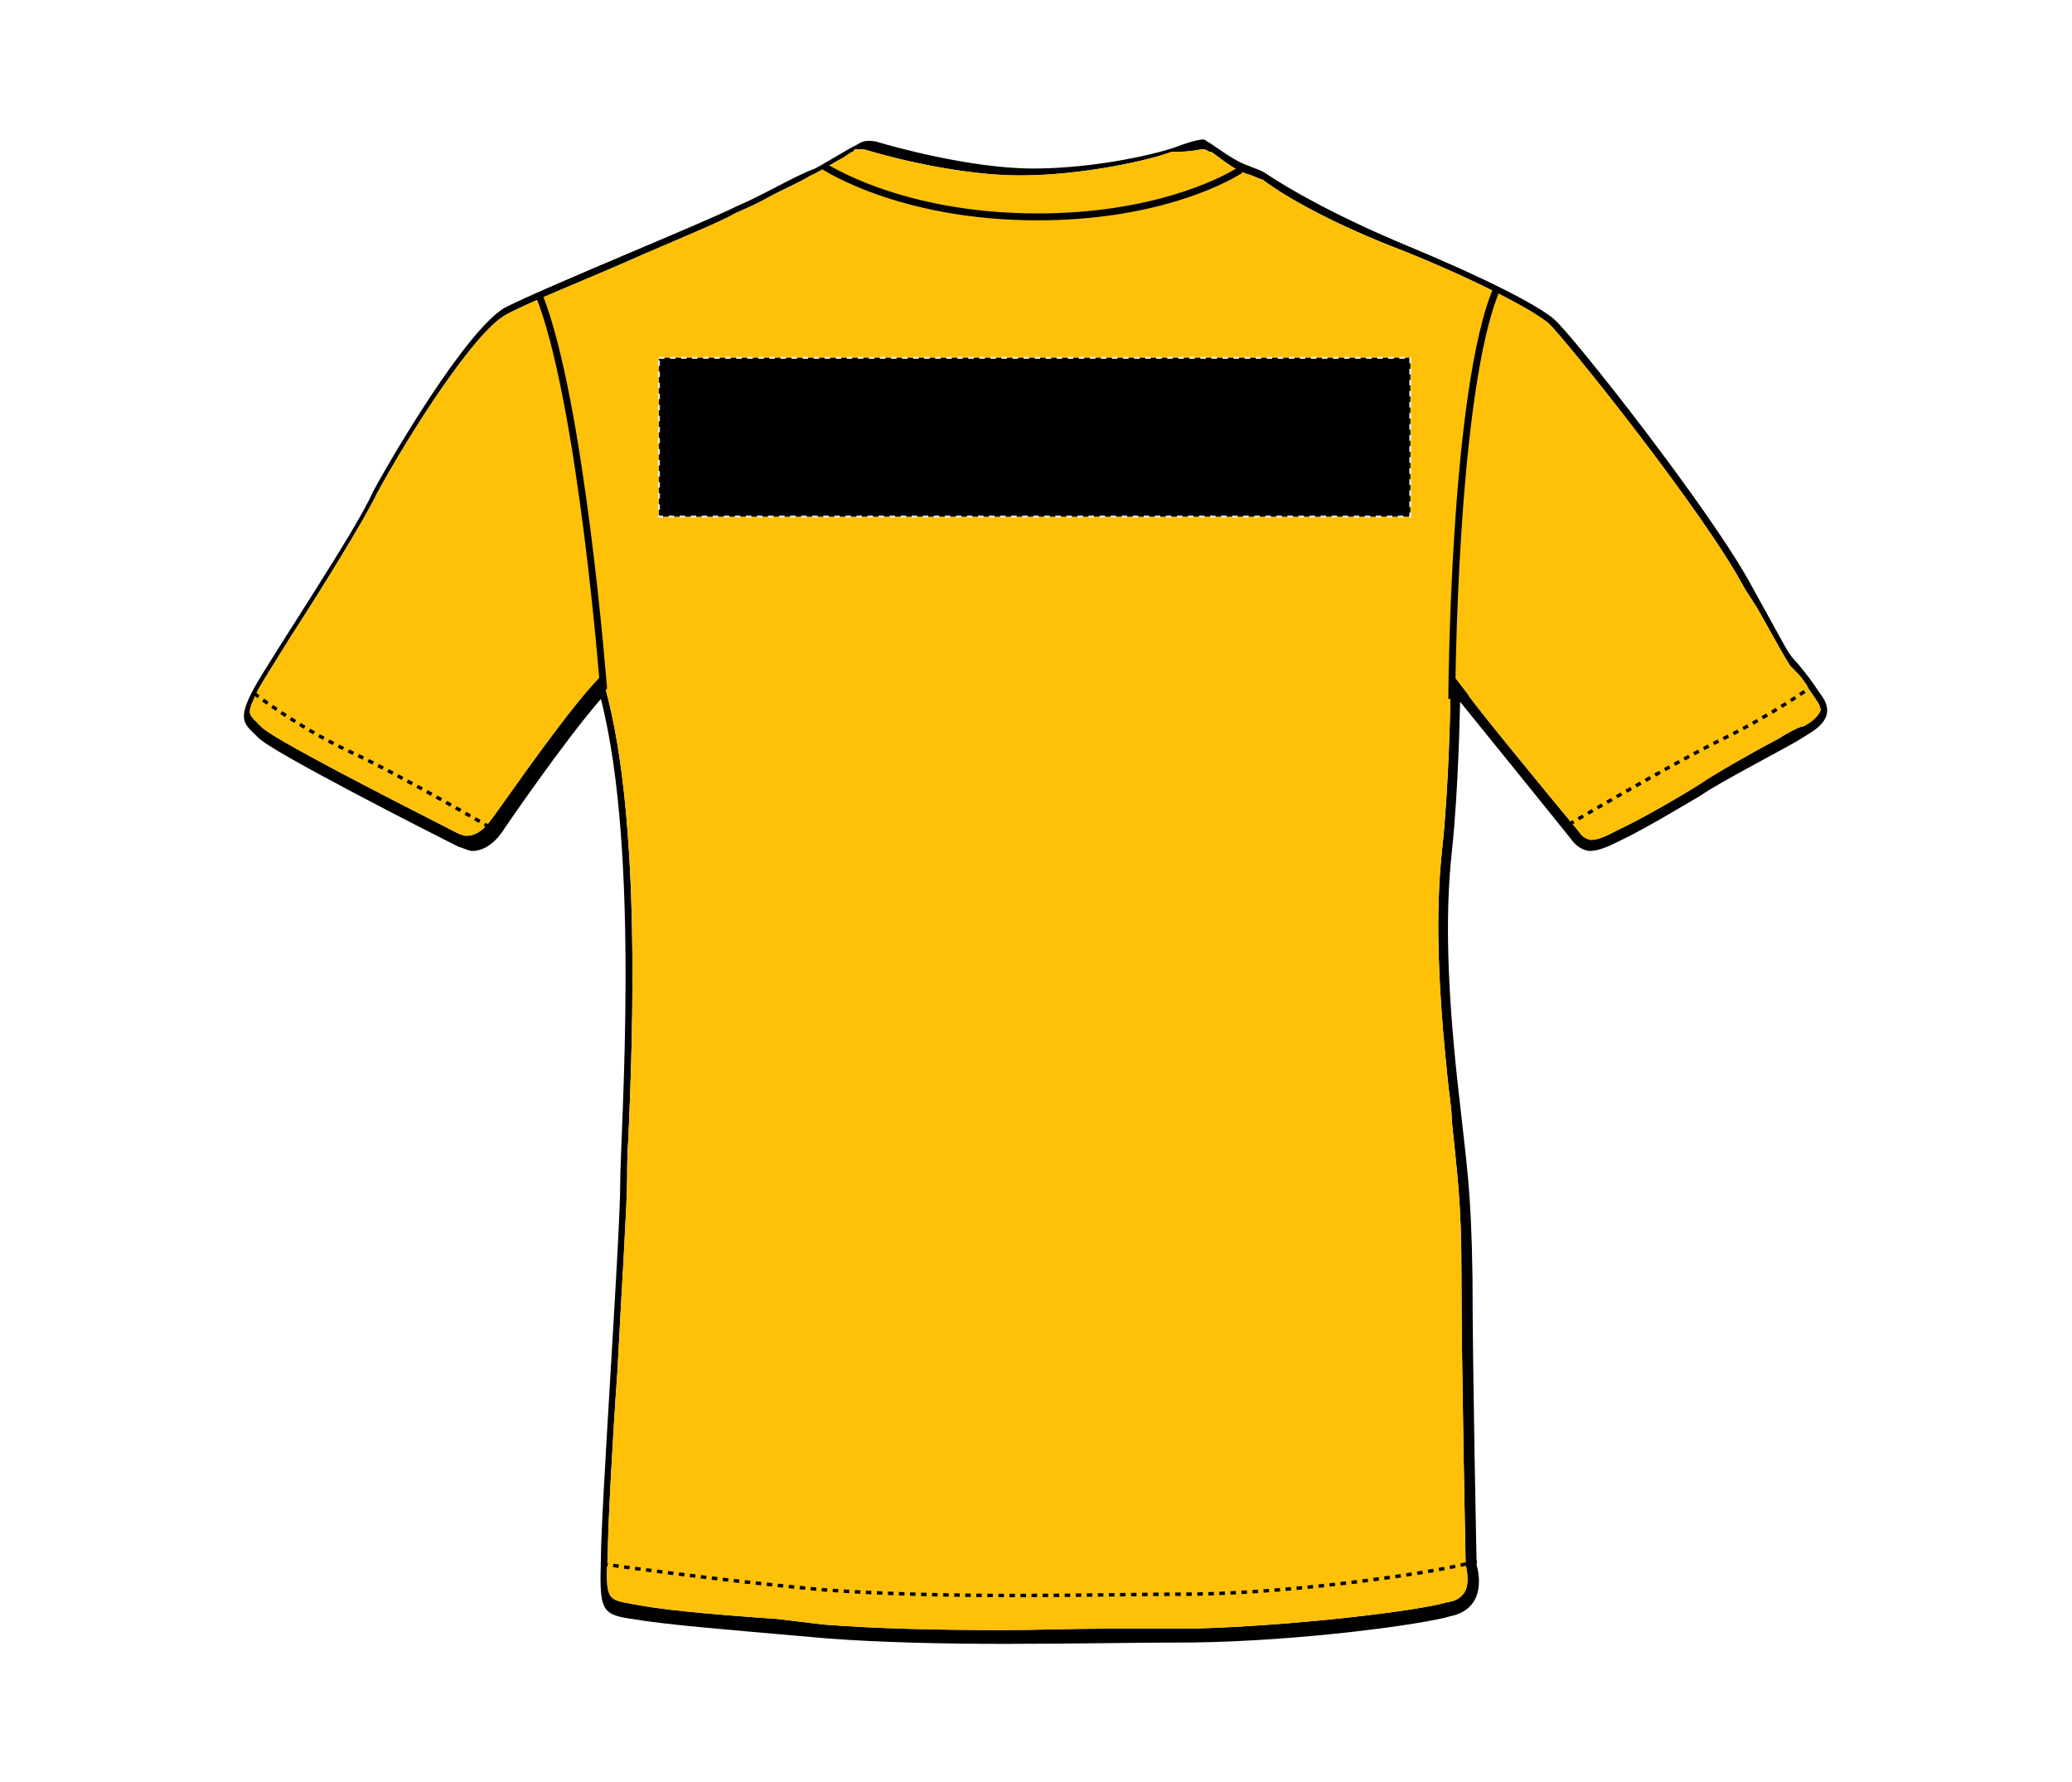
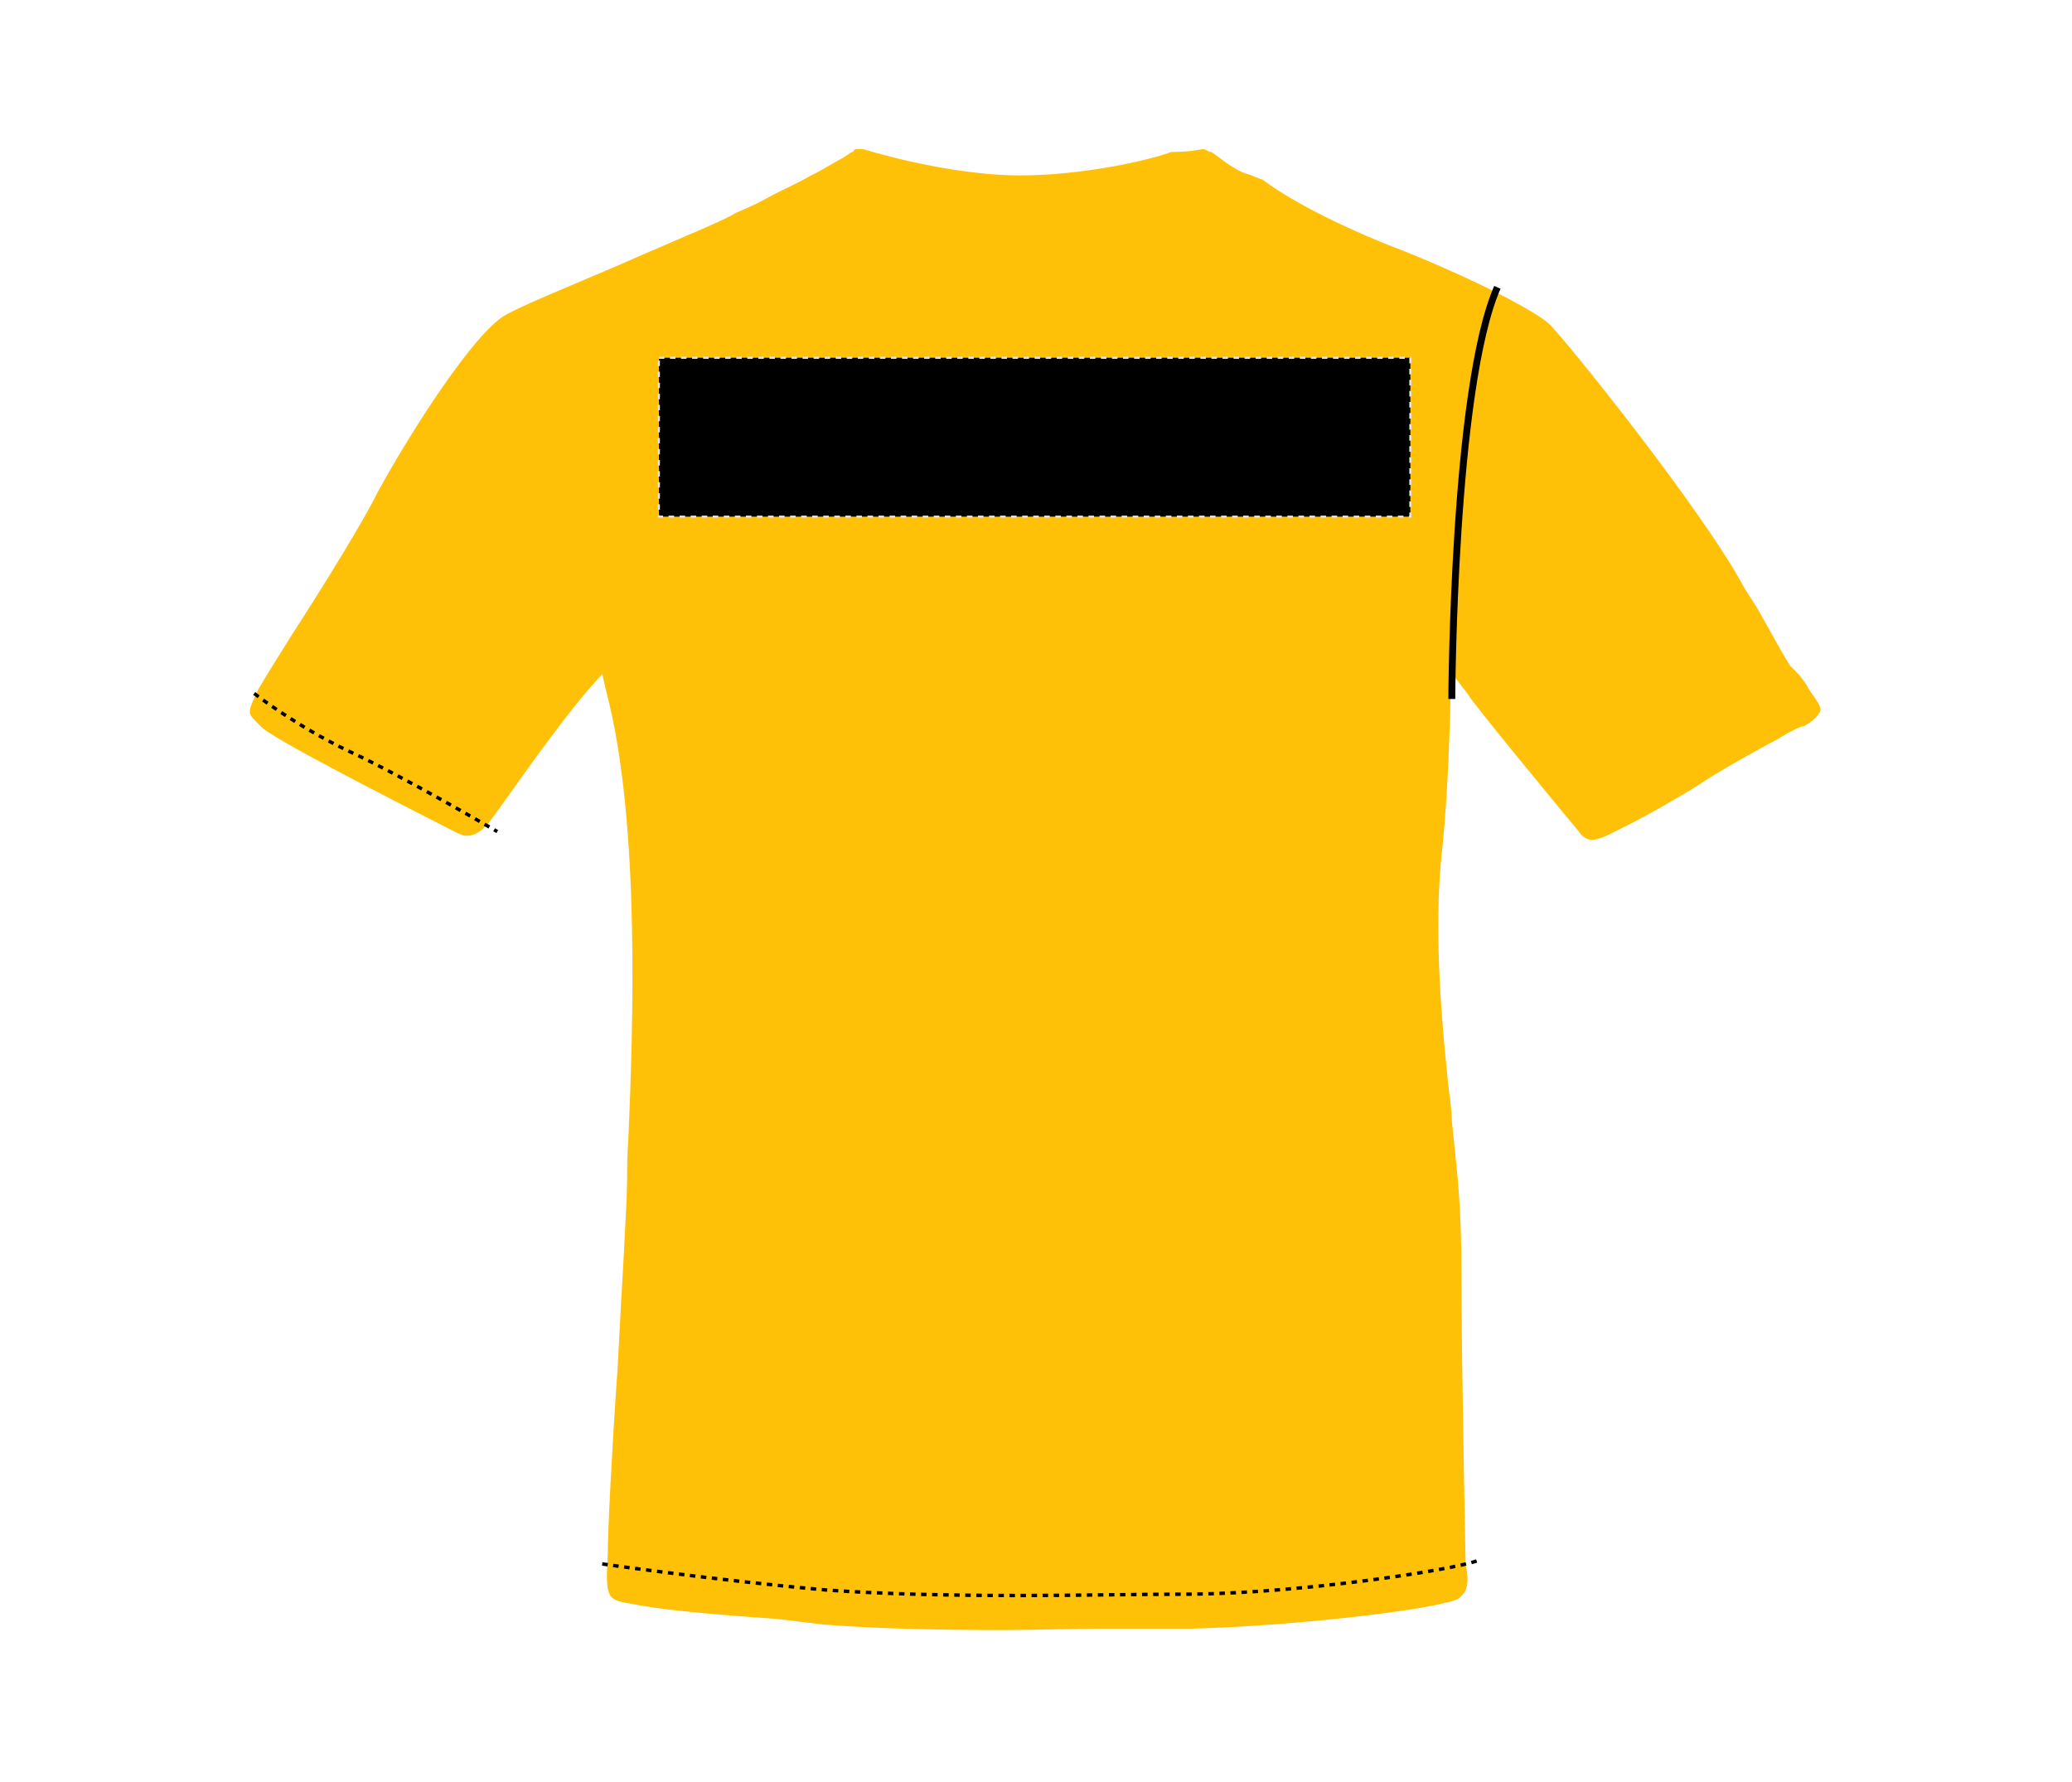
<svg xmlns="http://www.w3.org/2000/svg" version="1.1" id="Layer_1" x="0px" y="0px" viewBox="0 0 150 129" style="enable-background:new 0 0 150 129;" xml:space="preserve">
  <style type="text/css">
	.st0{fill:#FFC107;}
	.st1{fill:none;stroke:#000000;stroke-width:0.25;stroke-dasharray:0.4;}
	.st2{fill:none;stroke:#000000;stroke-width:0.5;}
	.st3{stroke:#E6E6E6;stroke-width:0.15;stroke-dasharray:0.4;}
</style>
-   <path d="M131.9,50.4c-1.1-1.6-0.9-1.3-1.7-2.3c-0.9-1-0.4-0.3-3.4-5.7c-2.9-5.4-13-18.2-14.3-19.3c-1.3-1.1-5.3-3.1-10.6-5.3  c-5.3-2.2-8.7-4.2-10.2-5.2c-0.4-0.3-0.9-0.4-1.3-0.6c-1-0.3-2.4-1.4-2.9-1.7c-0.1,0-0.2-0.2-0.4-0.2c-0.3,0-0.7,0.1-1.6,0.4  c-1.4,0.6-6.2,1.7-10.7,1.7s-10.2-1.6-11.2-1.9c-0.3-0.1-0.6-0.1-0.7-0.1c-0.4,0-0.6,0.1-0.9,0.3c-0.3,0.1-2.4,1.4-3,1.7  c-1.6,0.6-3.7,1.9-5.6,2.7c-2.6,1.3-14,5.9-16.9,7.4C33.7,24,28.4,33,27,35.6c-1.1,2.6-7.2,11.7-8.6,14.2c-1.3,2.4-0.7,2.6,0.3,3.6  c0.9,1,12.5,6.9,14.5,7.9c0.4,0.1,0.7,0.3,1,0.3c1.4,0,2.3-1.6,2.3-1.6s4.3-6.3,7-9.4c2.9,11.3,1.4,31.3,1.4,35.1  s-1.4,23.6-1.4,27.2c-0.1,3.6,0,4,2.3,4.3c2.3,0.4,6,0.7,14,1.4c3.9,0.3,8.4,0.4,13,0.4c4.9,0,9.6-0.1,13.6-0.1  c7.7-0.1,16.6-1.3,18.6-1.9c2.9-0.6,1.9-3.7,1.9-3.7s-0.3-14.2-0.3-20.8c-0.1-6.6-0.4-7.9-1.1-14.3c-0.7-6.6-0.9-11.9-0.4-16.5  c0.5-4.6,0.6-10.9,0.6-10.9s6,7.4,8,9.9c0.4,0.6,1,0.9,1.4,0.9c0.6,0,1.3-0.3,2.1-0.7c1.9-0.9,4.7-2.6,5.9-3.3  c1.4-1,6.7-3.7,7.4-4.2C131.1,53,133.1,52.1,131.9,50.4z M130.7,52.5c-0.1,0.1-0.3,0.1-0.3,0.1c-0.3,0.1-0.9,0.4-1.7,0.9  c-1.9,1-4.7,2.6-5.7,3.3c-1.1,0.7-4,2.4-5.9,3.3c-0.6,0.3-1.3,0.7-1.9,0.7c-0.1,0-0.6-0.1-0.9-0.6c-2-2.4-8-9.7-8-9.9l-1.3-1.7v2  c0,0-0.1,6.3-0.6,10.9s-0.3,9.9,0.4,16.6c0.1,1.1,0.3,2.1,0.3,3c0.4,4,0.7,5.9,0.7,11.2c0,6.4,0.3,20.6,0.3,20.8v0.2  c0.1,0.3,0.3,1.4-0.1,2c-0.3,0.4-0.6,0.6-1.3,0.7c-2,0.6-10.9,1.7-18.5,1.9H80c-2.4,0-4.9,0.1-7.4,0.1c-4.7,0-9.2-0.1-13-0.4  l-3.3-0.4c-5.7-0.4-8.6-0.7-10.6-1.1c-1.7-0.3-1.9-0.3-1.7-3.6c0-1.7,0.3-7.6,0.7-13.3c0.3-5.9,0.7-12,0.7-13.9c0-0.6,0-1.7,0.1-3.1  c0.3-7.3,0.9-22.6-1.6-32.1l-0.3-1.3l-0.9,1c-2.7,3.1-6.9,9.3-7.2,9.6c0,0-0.7,1.1-1.7,1.1c-0.1,0-0.3,0-0.4-0.1  c-0.1,0-0.1,0-0.3-0.1c-5.3-2.7-13.5-6.9-14.2-7.7c-0.1-0.1-0.1-0.1-0.3-0.3c-0.7-0.7-0.7-0.7,0.1-2.4c0.4-0.7,1.4-2.3,2.4-3.9  c2.4-3.7,5.4-8.6,6.2-10.3c2.4-4.4,7-11.6,9.3-12.9c1.6-0.9,6.2-2.7,10-4.4c3-1.3,5.7-2.4,6.7-3c0.7-0.3,1.6-0.7,2.3-1.1  c1.1-0.6,2.3-1.1,3.1-1.6c0.3-0.1,1.3-0.7,2-1.1c0.6-0.3,0.9-0.6,1-0.6c0,0,0.1,0,0.1-0.1c0.1-0.1,0.1-0.1,0.3-0.1h0.4  c1,0.3,2.8,0.8,4.9,1.2c2.1,0.4,4.4,0.7,6.4,0.7c4.6,0,9.4-1.1,11-1.7c1.6,0,2-0.2,2.3-0.2c0,0,0.1,0,0.3,0.1c0,0,0.1,0.1,0.3,0.1  c0.6,0.4,1.6,1.3,2.6,1.6c0.4,0.1,0.7,0.3,1.1,0.4c1.7,1.3,5.3,3.3,10.3,5.2c5.2,2.1,9.2,4.2,10.4,5.2c1.1,1,11.3,13.7,14.2,19.2  l0.9,1.4c1.9,3.4,1.9,3.4,2.4,4.2l0.3,0.3c0.6,0.6,0.6,0.7,0.9,1.1c0.1,0.3,0.4,0.6,0.7,1.1c0.3,0.4,0.3,0.7,0.3,0.7  C131.7,51.8,131.1,52.3,130.7,52.5z" />
  <path class="st0" d="M131.8,51.4c-0.1,0.4-0.7,0.9-1.1,1.1c-0.1,0.1-0.3,0.1-0.3,0.1c-0.3,0.1-0.9,0.4-1.7,0.9  c-1.9,1-4.7,2.6-5.7,3.3c-1.1,0.7-4,2.4-5.9,3.3c-0.6,0.3-1.3,0.7-1.9,0.7c-0.1,0-0.6-0.1-0.9-0.6c-2-2.4-8-9.7-8-9.9l-1.3-1.7v2  c0,0-0.1,6.3-0.6,10.9s-0.3,9.9,0.4,16.6c0.1,1.1,0.3,2.1,0.3,3c0.4,4,0.7,5.9,0.7,11.2c0,6.4,0.3,20.6,0.3,20.8v0.2  c0.1,0.3,0.3,1.4-0.1,2c-0.3,0.4-0.6,0.6-1.3,0.7c-2,0.6-10.9,1.7-18.5,1.9H80c-2.4,0-4.9,0.1-7.4,0.1c-4.7,0-9.2-0.1-13-0.4  l-3.3-0.4c-5.7-0.4-8.6-0.7-10.6-1.1c-1.7-0.3-1.9-0.3-1.7-3.6c0-1.7,0.3-7.6,0.7-13.3c0.3-5.9,0.7-12,0.7-13.9c0-0.6,0-1.7,0.1-3.1  c0.3-7.3,0.9-22.6-1.6-32.1l-0.3-1.3l-0.9,1c-2.7,3.1-6.9,9.3-7.2,9.6c0,0-0.7,1.1-1.7,1.1c-0.1,0-0.3,0-0.4-0.1  c-0.1,0-0.1,0-0.3-0.1c-5.3-2.7-13.5-6.9-14.2-7.7c-0.1-0.1-0.1-0.1-0.3-0.3c-0.7-0.7-0.7-0.7,0.1-2.4c0.4-0.7,1.4-2.3,2.4-3.9  c2.4-3.7,5.4-8.6,6.2-10.3c2.4-4.4,7-11.6,9.3-12.9c1.6-0.9,6.2-2.7,10-4.4c3-1.3,5.7-2.4,6.7-3c0.7-0.3,1.6-0.7,2.3-1.1  c1.1-0.6,2.3-1.1,3.1-1.6c0.3-0.1,1.3-0.7,2-1.1c0.6-0.3,0.9-0.6,1-0.6c0,0,0.1,0,0.1-0.1c0.1-0.1,0.1-0.1,0.3-0.1h0.4  c1,0.3,2.8,0.8,4.9,1.2c2.1,0.4,4.4,0.7,6.4,0.7c4.6,0,9.4-1.1,11-1.7c1.6,0,2-0.2,2.3-0.2c0,0,0.1,0,0.3,0.1c0,0,0.1,0.1,0.3,0.1  c0.6,0.4,1.6,1.3,2.6,1.6c0.4,0.1,0.7,0.3,1.1,0.4c1.7,1.3,5.3,3.3,10.3,5.2c5.2,2.1,9.2,4.2,10.4,5.2c1.1,1,11.3,13.7,14.2,19.2  l0.9,1.4c1.9,3.4,1.9,3.4,2.4,4.2l0.3,0.3c0.6,0.6,0.6,0.7,0.9,1.1c0.1,0.3,0.4,0.6,0.7,1.1C131.8,51.1,131.8,51.4,131.8,51.4z" />
  <path class="st1" d="M106.9,113c-2,0.7-12.6,2.3-20.5,2.4c-3.7,0-8.2,0.1-12.7,0.1c-4.9,0-9.7-0.1-13.9-0.4  c-8-0.7-16.3-1.9-16.3-1.9" />
-   <path class="st1" d="M131.3,49.6c0,0-2.9,2.1-6.6,3.9s-11.5,6.4-11.5,6.4" />
  <path class="st1" d="M18.4,50.2c0,0,3.1,2.4,6.9,4.2C29,56.1,36,60.2,36,60.2" />
-   <path class="st2" d="M89.8,12.3c-1.4,0.9-6.4,3.4-14.7,3.4c-10,0-15.5-3.7-15.5-3.7" />
  <path class="st2" d="M105.1,50.6c0,0,0.1-22.5,3.3-29.8" />
-   <path class="st2" d="M43.7,49.9c0,0-1.6-20.9-4.7-28.6" />
  <rect id="t-shirt-back-garmentscreenbounds_00000024003835639051466050000009404234642777647246_" x="47.7" y="25.9" class="st3" width="54.4" height="11.5" />
</svg>